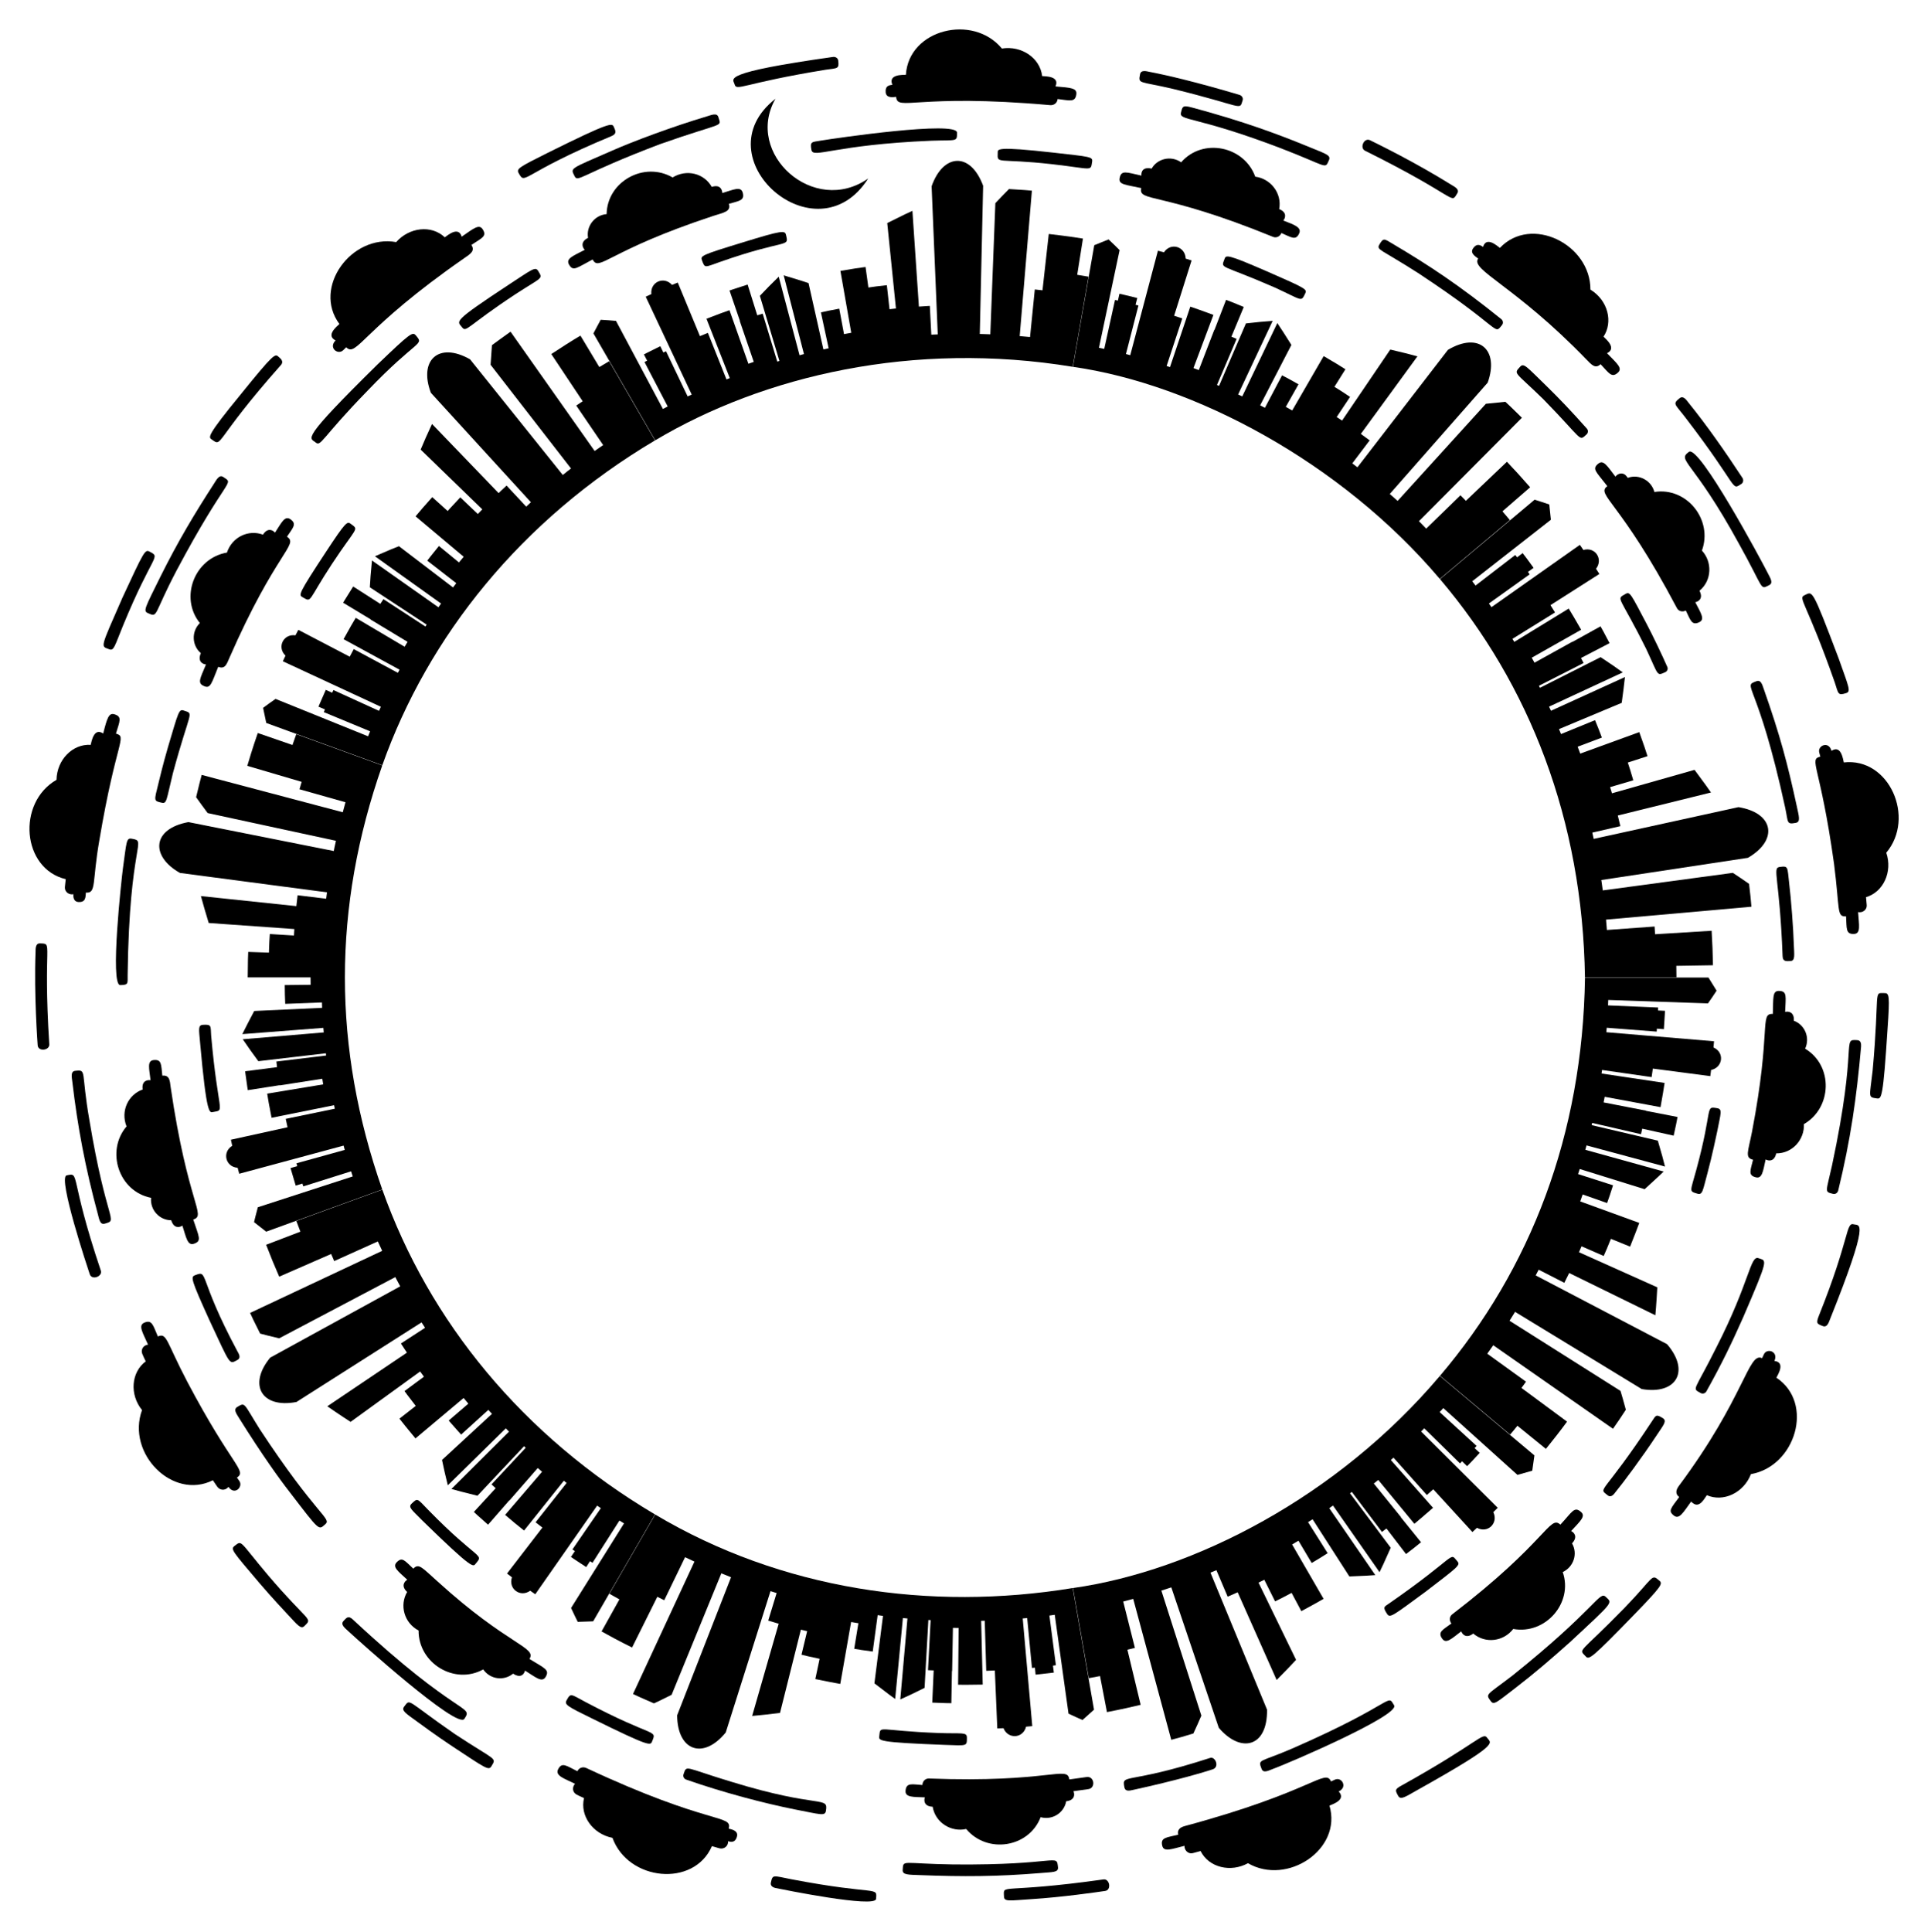
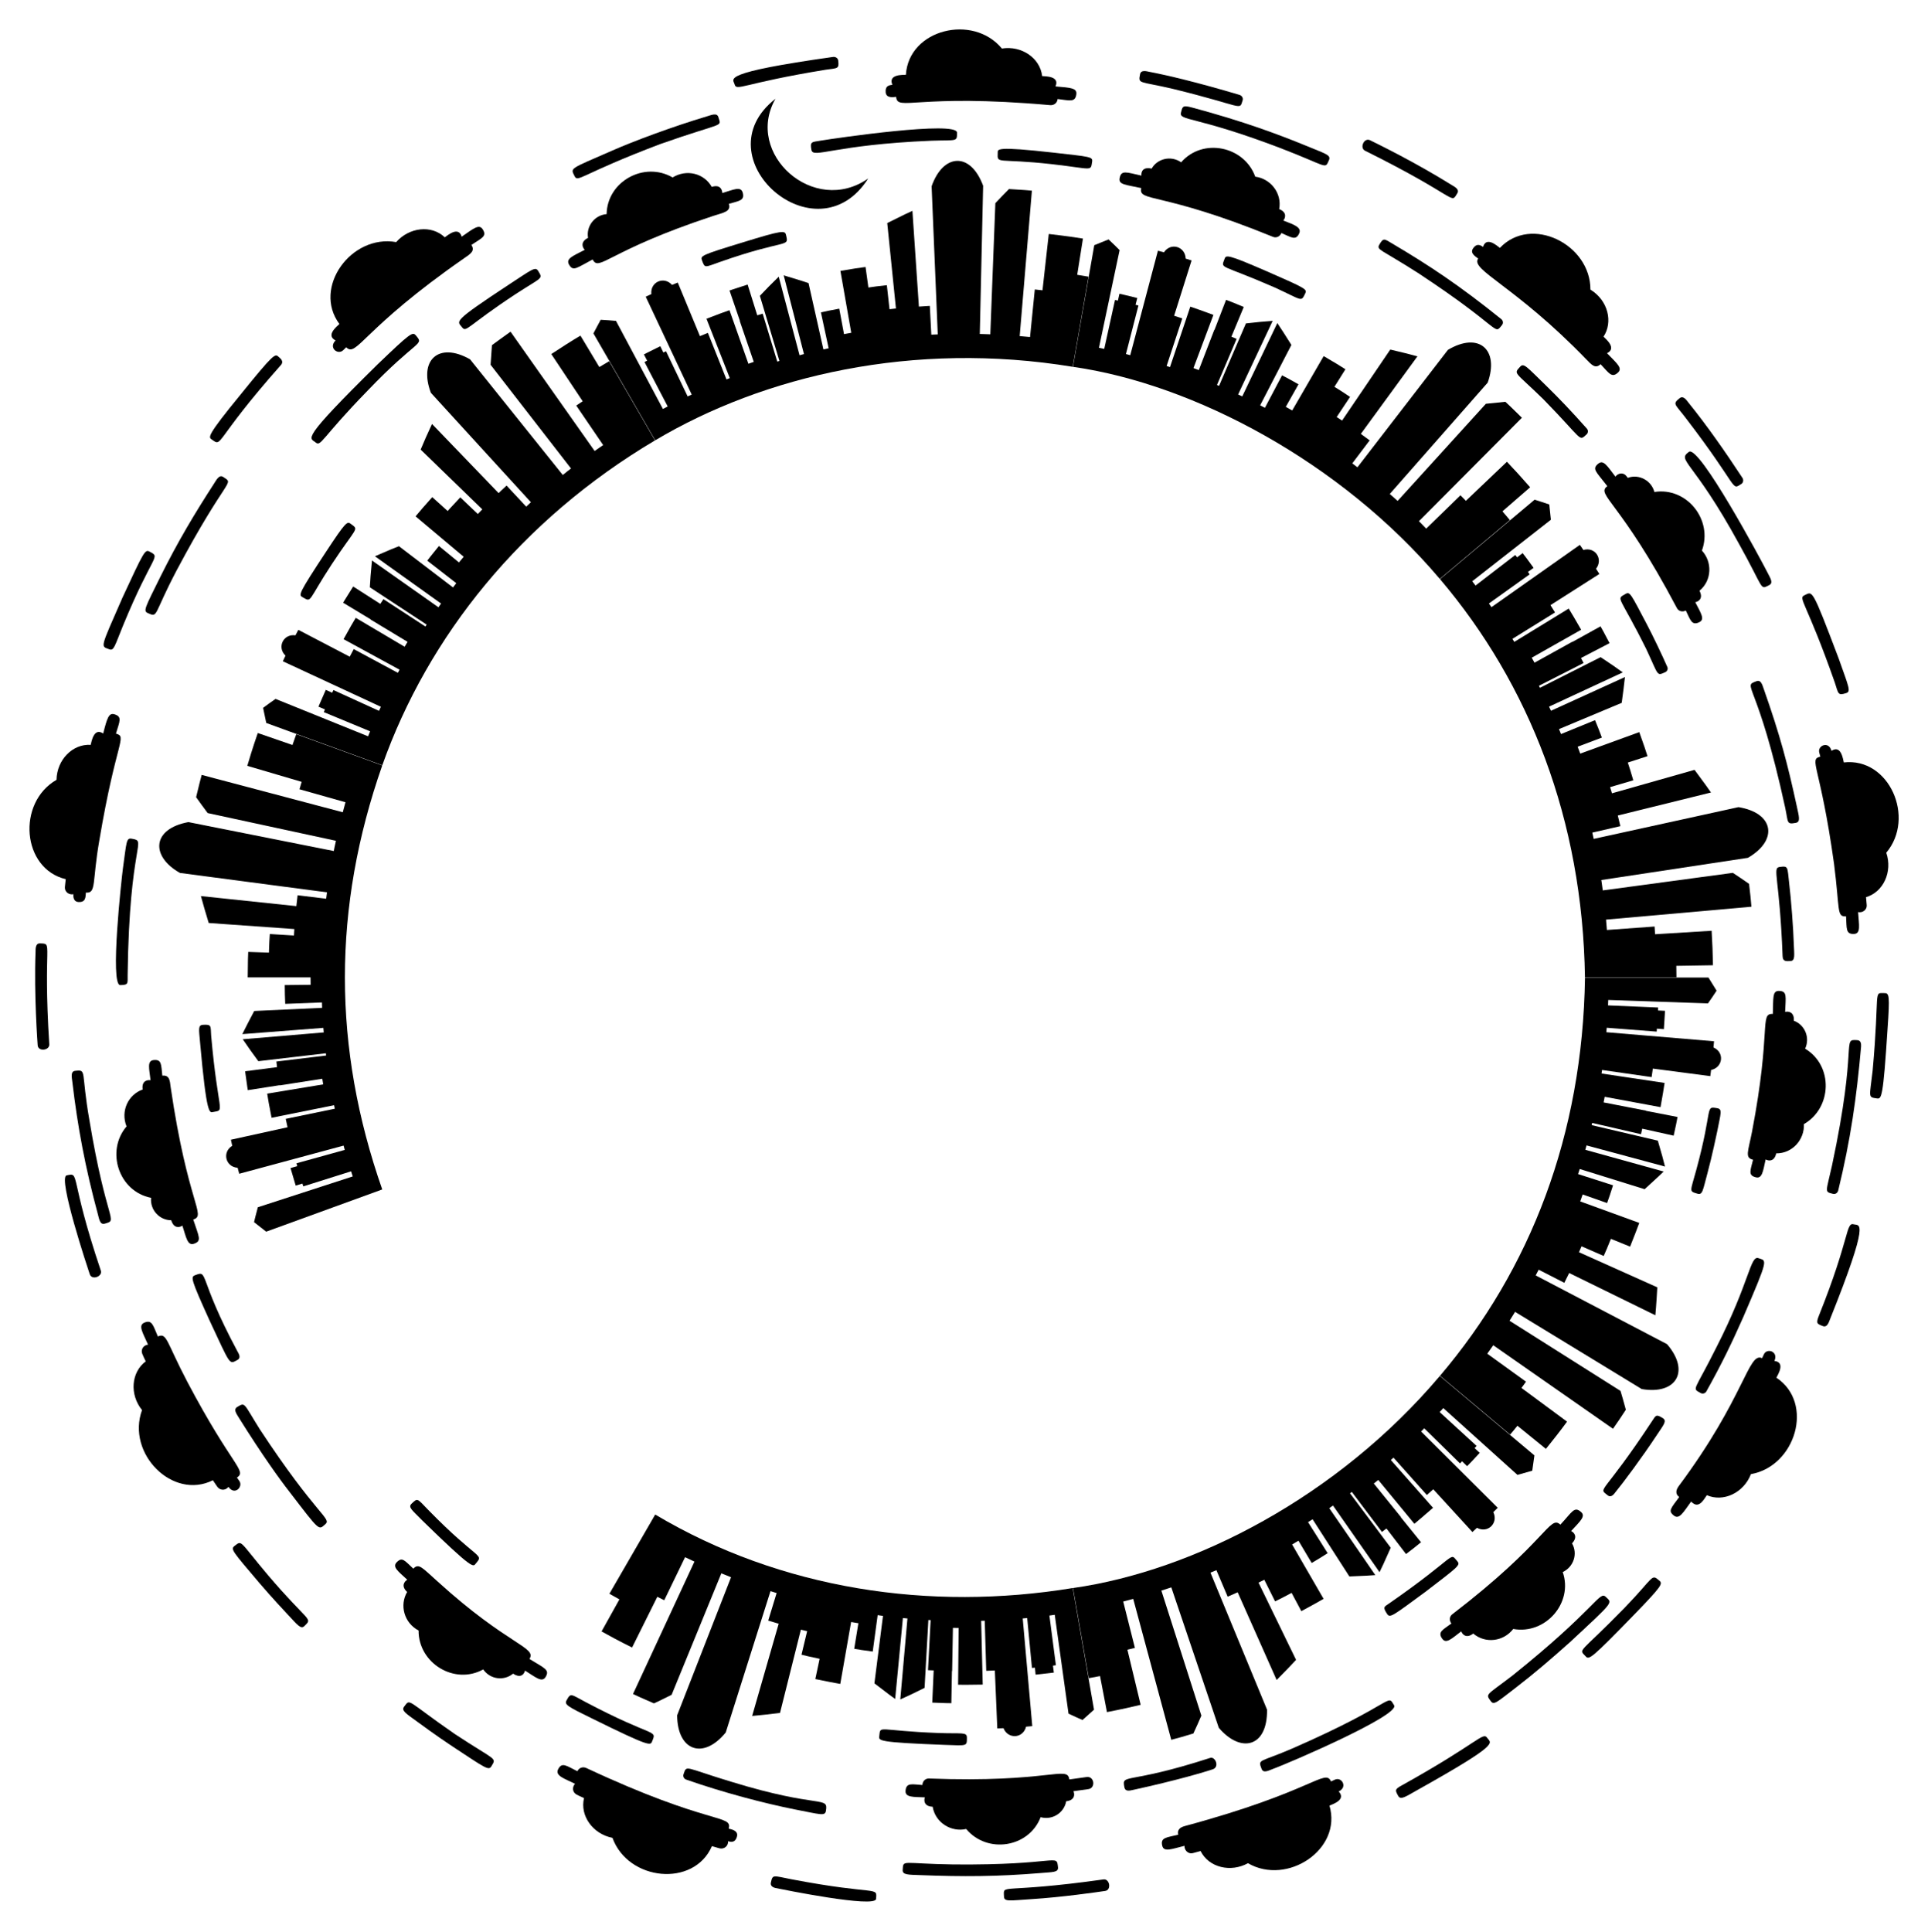
<svg xmlns="http://www.w3.org/2000/svg" enable-background="new 0 0 1646.893 1650.255" version="1.1" viewBox="0 0 1646.9 1650.3" xml:space="preserve">
  <path d="m1296.2 1217.8 24.309 19.755c5.842-7.254 12.483-15.633 18.061-23.285l-38.93-28.774 3.896-5.344-33.105-23.902c3.202-4.4 2.105-2.857 5.128-7.232l102.24 71.351c6.711-9.682 4.357-6.195 10.994-16.256-2.813-10.26-2.326-8.61-4.566-16.101l-94.769-59.904 4.743-7.588 108.13 65.913c29.158 5.123 41.818-14.912 21.647-38.335l-112.2-58.728c2.591-4.896 2.019-3.797 2.557-4.865l21.904 11.187 4.153-8.367 73.613 36.093c0.784-8.444 1.561-21.302 1.667-23.854l-66.925-30.006 2.203-5.047 18.922 8.265c3.143-7.18 2.046-4.546 6.161-14.632l16.399 6.644c3.078-7.523 7.458-19.208 7.825-20.255l-50.43-18.365 2.083-5.933 20.866 7.332c2.729-7.736 1.463-3.952 5.093-15.151l-29.886-9.577 1.422-4.354 55.448 17.256c13.636-12.49 12.279-11.257 16.236-15.105l-66.902-18.542 1.015-3.758 67.033 18.063c-2.424-9.477-1.585-6.388-6.108-22.115l-56.536-13.263 0.463-1.879 41.699 9.626 1.023-4.721 26.858 5.969c2.591-11.894 1.838-8.2 3.32-15.949l-27.006-5.257 0.032-0.168-36.171-7.029 0.918-4.782 47.699 8.834c1.219-6.328 3.234-18.945 3.476-20.689l-53.86-8.047 0.418-3.019 42.36 6.088 1.02-7.273 49.119 6.439c0.447-3.218 0.306-2.107 0.665-5.26 9.993-2.066 11.803-14.888 2.047-19.227l0.469-5.282-92.01-7.735 0.345-3.809 42.669 3.29c0.063-0.628 0.081-1.031 0.174-2.531l5.97 0.435c0.999-15.853 0.801-12.201 0.933-15.662l-5.979-0.28 0.094-2.537-42.757-1.822 0.175-4.621 85.2 2.924c4.499-6.478 2.932-4.163 7.37-10.871l-6.941-11.201-105.48-0.019c-2 134.57-46.574 249.17-123.8 340.14l59.852 50.255c3.797-4.489 2.458-2.867 6.237-7.551z" />
  <path d="m1444.6 1282.5c0.541 0.75 1.003 1.043 1.733 1.572 5.364 3.89 9.22-3.472 11.655-6.973 14.031 6.142 31.43-1.859 37.651-17.982 38.209-6.695 54.358-60.786 21.751-82.377 1.326-2.675 7.987-13.135-1.701-14.33 3.732-7.981-6.258-11.418-8.965-5.63l-1.535 3.282c-11.867-5.671-14.544 33.234-71.277 109.37-2.46 3.38-2.924 6.77 0.472 9.244-7.03 9.633-9.871 11.799-4.495 15.885 4.654 3.545 8.034-2.909 14.711-12.064z" />
  <path d="m1508.2 990.3c2.327 1.32 7.433 2.231 9.045-5.174 13.967 0.118 24.256-11.868 23.654-24.968 24.034-13.814 25.327-49.866 1.046-64.44 4.483-9.579-0.438-20.523-9.641-23.855 0.537-7.237-4.353-8.357-7.439-7.558 0.499-13.152 1.972-17.809-5.32-17.928-5.738-0.086-4.678 6.135-5.193 19.658-11.653-0.517-0.995 13.03-17.771 100.61-3.361 17.182-6.354 22.253 0.878 23.919-2.259 9.296-4.434 13.31 2.348 15.019 5.2 1.317 6.095-4.235 8.393-15.281z" />
  <path d="m1564.9 995.54c22.51-105.56 7.815-108.06 21.641-107.1 2.943 0.202 3.376 2.849 3.2 5.499-3.824 43.728-8.964 79.51-19.525 122.9-0.505 2.073-2.459 3.368-4.361 2.893-7.669-1.906-6.043-1.085-0.955-24.191z" />
  <path d="m1466.2 1150.7c28.705-56.215 28.731-78.57 35.901-76.041 6.998 2.476 9.172-1.12-13.091 50.553-9.533 21.442-17.755 38.776-31.409 63.216-0.983 1.758-3.163 2.398-4.868 1.431-7.797-4.412-5.69-0.63 13.467-39.159z" />
  <path d="m1411.4 1213.5c2.994-4.553 3.243-5.827 8.985-2.194 3.815 2.41 0.438 5.973-5.259 14.63-12.488 18.957-29.004 41.025-34.928 48.192-1.292 1.606-3.747 5.658-6.997 3.031-8.493-6.851-4.34 0.985 38.199-63.659z" />
  <path d="m1448.9 999.5c14.691-53.726 7.084-54.816 18.035-52.926 4.593 0.788 2.829 4.6-0.029 19.532-0.19 1-4.705 22.462-8.384 35.923-4.08 15.073-4.14 18.853-8.589 17.538-7.4-2.182-6.087-1.406-1.033-20.067z" />
  <path d="m1553.9 1123.3c26.652-66.47 22.612-79.498 29.71-77.537 4.591 1.273 14.398-5.744-20.459 81.197-0.884 2.173-2.276 7.261-6.148 5.682-4.78-1.946-6.102-1.972-3.103-9.342z" />
  <path d="m1599.6 914.65c6.313-69.621 0.163-66.568 10.281-66.398 3.883 0.062 4.461 2.236 2.501 30.147-3.803 59.933-5.197 60.327-9.117 59.807-7.904-1.04-6.224-0.941-3.665-23.556z" />
  <path d="m939.66 1431.6 5.908 30.762c12.156-2.326 22.262-4.625 28.789-6.22l-11.325-47.067 6.416-1.563-9.999-39.589c2.98-0.721 0.874-0.169 8.553-2.256l32.491 120.37c10.593-2.866 6.409-1.68 18.872-5.387 4.279-9.309 2.826-6.068 6.84-15.281l-34.165-106.78 8.498-2.751 40.564 119.96c18.593 21.86 41.659 16.894 41.208-15.503l-48.337-117.05c5.109-2.079 3.998-1.615 5.079-2.091l9.616 22.637 8.553-3.746 33.286 74.924c5.259-5.213 14.273-14.685 16.587-17.226l-32.064-65.964 4.932-2.455 9.205 18.482c7.26-3.604 3.922-1.88 14.122-7.267l8.31 15.621c6.65-3.504 17.934-9.858 19.008-10.518l-26.873-46.458 5.418-3.209 11.289 19.018c6.456-3.812 3.505-2.012 13.652-8.35l-16.756-26.535c3.625-2.255 2.99-1.85 3.885-2.442l31.413 48.841c17.286-0.744 14.699-0.614 22.163-1.151l-39.35-57.195 3.207-2.223 39.753 56.915c3.169-6.561 1.984-3.947 9.561-20.865l-34.779-46.504 1.537-1.183 25.751 34.181 3.837-2.945 16.733 21.84c7.936-6.098 5.198-3.947 12.812-10.084l-17.299-21.395 0.134-0.107-23.176-28.646 3.804-3.055 30.84 37.445c0.361-0.277 9.807-8.199 15.951-13.657l-36.052-40.816 2.283-2.026 28.508 31.918c4.685-4.15 3.42-3.007 5.464-4.915l33.453 36.539 3.881-3.614c9.322 5.028 18.48-4.117 13.965-13.377 2.199-2.146 2.848-2.758 3.77-3.729l-65.439-65.142 2.668-2.74 30.538 29.982 1.771-1.815 4.289 4.175c5.519-5.647 2.827-2.811 10.794-11.375l-4.396-4.062 1.729-1.855-31.554-28.91c1.938-2.078 1.261-1.333 3.102-3.417l63.335 57.063 12.641-3.57c0.495-3.155 0.626-4.168 1.829-13.083l-80.759-67.859c-87.022 102.96-209.93 166.48-313.39 181.16l13.496 76.978c2.5-0.412 0.706-0.085 9.621-1.797z" />
  <path d="m1011.8 1576.6c-0.246 3.334 2.771 7.425 7.443 6.145l6.297-1.699c7.02 14.153 25.776 18.512 40.452 10.394 33.648 19.493 80.711-11.935 69.628-49.21 2.669-1.171 14.581-4.924 7.894-12.083 7.984-3.722 2.531-12.771-3.261-10.071l-3.285 1.531c-5.232-11.469-15.043 8.48-124.96 38.111-4.096 1.132-6.606 3.275-5.588 7.383-10.188 2.482-15.242 2.351-13.67 9.294 1.332 5.916 8.153 2.861 19.046 0.205z" />
  <path d="m1248.2 1393.4c1.063 2.858 4.48 6.315 10.268 1.876 10.299 8.798 25.833 6.87 34.139-3.916 27.575 5.004 51.416-22.372 42.279-48.604 9.246-4.375 13.084-15.571 7.928-24.512 5.16-5.544 1.895-9.246-0.774-10.525 8.234-8.876 12.58-12.723 8.403-16.341-5.758-5-7.373-0.089-17.583 10.882-9.328-8.576-11.017 14.22-92.372 76.606-2.094 1.606-2.943 4.83-0.688 7.819-6.717 5.146-12.207 6.984-7.843 13.022 3.345 4.641 7.918 0.046 16.243-6.307z" />
  <path d="m1291.9 1431.2c71.757-57.496 74.146-72.652 79.763-67.232 5.628 5.441 7.659 3.11-30.747 38.794-15.622 13.949-29.973 26.349-46.523 39.068-15.493 11.865-18.274 14.872-20.903 11.253-4.767-6.552-4.098-4.593 18.41-21.883z" />
  <path d="m1104 1493.4c88.742-38.8 80.564-47.436 86.861-36.777 4.97 8.395-88.684 48.872-103.81 54.396-3.727 1.418-7.936 3.801-9.435-0.21-3.231-8.616-1.893-5.16 26.386-17.409z" />
  <path d="m1033.7 1501.5c4.418-1.432 8.254 7.782 2.184 9.75-6.866 2.31-31.364 9.614-68.094 17.598-2.893 0.657-6.584 1.551-7.313-2.192-2.405-12.286 1.638-1.938 73.223-25.156z" />
  <path d="m1186.4 1369.7c59.153-41.023 51.461-44.452 58.369-36.269 2.91 3.441 1.353 4.349-27.183 26.228-28.536 20.967-30.256 22.572-32.771 18.779-3.971-5.974-2.24-6.044 1.585-8.738z" />
  <path d="m1197.9 1524.7c65.287-36.335 68.758-45.716 72.482-40.314 3.281 4.77 12.421 4.222-59.484 44.466-10.261 5.71-14.497 8.996-16.613 4.998-2.414-4.556-3.415-5.428 3.615-9.15z" />
  <path d="m1387.6 1373.4c25.708-26.486 22.681-29.492 29.858-23.253 2.982 2.588 2.224 4.48-22.667 30.129-35.295 36.208-37.403 37.671-40.329 34.467-6.213-6.792-6.134-1.061 33.138-41.343z" />
  <path d="m529.1 1366.1-15.242 27.366c6.976 3.902 14.601 8.043 26.06 13.735l21.576-43.336 5.915 2.944 17.787-36.755c0.552 0.293 7.413 3.479 8.013 3.759l-52.487 113.09c7.436 3.472 3.651 1.775 17.915 8.014 5.866-2.74 4.542-2.103 15.07-7.325l42.478-103.76c7.585 3.105 5.887 2.435 8.285 3.341l-46.054 117.96c0.186 30.115 22.133 38.388 41.519 14.65l38.222-120.73c3.203 1.048 2.084 0.698 5.242 1.631l-7.187 23.521 8.946 2.663-22.667 78.79c3.716-0.296 17.069-1.675 23.785-2.562l17.836-71.142 5.349 1.304-4.827 20.076c6.733 1.647 3.064 0.807 15.483 3.509l-3.673 17.308c6.986 1.527 19.299 3.815 21.319 4.148l9.264-52.865 6.21 1.024-3.571 21.827c7.748 1.288 3.872 0.702 15.823 2.37l4.211-31.099 4.542 0.641-7.312 57.609c14.629 11.196 13.353 10.212 17.724 13.355l6.601-69.11 3.889 0.343-6.113 69.154c9.541-4.323 6.657-2.972 20.744-9.867l3.243-57.98 1.938 0.127-2.241 42.737c1.148 0.082 1.809 0.095 4.837 0.207l-1.219 27.486c14.416 0.548 10.801 0.442 16.311 0.509l0.507-27.509 0.172 2e-3 0.669-36.841 4.892 0.061-0.463 48.508c7.453 0.099 2.322 0.117 21.028-0.113l-1.336-54.442c0.643-8e-3 0.073 0.01 3.056-0.109l1.284 42.776 7.352-0.281 2.091 49.495 5.302-0.199c3.763 9.525 16.725 8.917 19.298-1.29l5.282-0.47-8.155-91.974 3.809-0.336 4.074 42.601 2.526-0.221 0.595 5.956c0.765-0.058-0.045 0.021 15.577-1.755l-0.751-5.939c0.644-0.072 1.092-0.142 2.51-0.343l-5.547-42.434 4.564-0.644 11.76 84.435c6.408 2.95 8.814 4.082 11.971 5.414l9.819-8.808-18.178-103.91c-121.98 20.042-248.95 1.332-356.66-62.773l-39.126 67.653c1.734 1.023 0.146 0.119 8.535 4.806z" />
  <path d="m491.2 1523.6c-1.082 1.112-2.389 3.625-1.366 6.227 1.121 2.781 3.241 3.287 9.037 5.996-3.642 15.058 7.485 30.669 24.298 33.954 13.441 36.971 69.639 42.508 84.968 7.084 3.716 1.101 4.713 1.41 6.252 1.814 4.225 1.15 7.783-1.999 7.571-6.012 1.348 0.365 5.929 2.158 7.569-4.035 1.366-5.182-5.021-6.16-7.092-6.721 3.419-12.329-15.893-2.337-121.49-51.734-2.709-1.28-6.132-0.632-7.757 2.689-9.698-4.82-13.185-7.99-16.443-1.661-2.881 5.594 5.707 8.056 14.45 12.399z" />
  <path d="m790.01 1535.2c-0.862 2.425-0.992 7.705 6.658 7.997 2.294 13.738 15.998 21.934 28.639 19.004 17.935 21.49 53.564 16.038 63.604-10.067 10.214 2.773 20.108-3.85 21.853-13.611 7.418-0.851 7.433-5.817 6.179-8.579l12.791-1.791c6.324-0.891 5.15-11.266-1.557-10.322l-14.743 2.063c-1.591-12.33-16.98 3.118-119.99-0.8-2.7-0.097-5.363 1.903-5.552 5.557-8.708-0.551-13.852-2.318-14.375 4.934-0.422 5.728 6.642 5.222 16.493 5.615z" />
  <path d="m814.55 1592.5c89.914 0.781 87.932-9.759 89.191 2.414 0.47 4.509-4.389 3.996-15.041 4.94-36.909 3.055-66.25 3.17-102.44 1.768-10.515-0.379-15.49-0.164-15.189-4.48 0.625-9.057-1.293-5.297 43.477-4.642z" />
  <path d="m624.8 1521.9c75.422 23.223 82.86 11.723 80.685 24.844-0.773 4.692-4.608 2.974-26.741-1.283-25.482-5.073-61.207-14.409-92.606-25.448-1.901-0.669-2.91-2.71-2.256-4.558 2.919-8.261 0.06-5.874 40.918 6.445z" />
  <path d="m500.24 1453.8c58.63 31.013 61.112 23.04 56.812 33.528-1.473 3.603-1.458 5.076-50.843-19.268-21.843-10.624-24.25-12.122-22.243-15.747 3.663-6.632 3.428-5.293 16.274 1.487z" />
  <path d="m801.22 1480.2c20.496 0.785 24.692-1.061 24.708 3.985 0.019 7.628 0.183 6.798-19.246 6.179-56.964-2.174-56.053-3.569-55.619-7.426 1.089-9.749-1.77-4.707 50.157-2.738z" />
  <path d="m676.28 1605.2c73.273 13.988 73.087 5.612 72.021 16.769-0.754 7.962-79.667-8.086-85.76-9.327-3.377-0.73-4.489-2.597-4.077-4.515 1.571-7.356 1.662-6.036 17.816-2.927z" />
  <path d="m942.55 1605.3c5.294-0.833 7.14 8.948 1.499 9.835-6.289 0.884-36.149 5.316-63.193 7.01-18.543 1.185-23.061 2.38-23.251-2.26-0.476-11.371-3.526-2.154 84.945-14.585z" />
-   <path d="m256.59 1052-29.254 11.198c3.442 9.062 7.262 18.338 11.165 27.254l44.36-19.384 2.643 6.053 37.229-16.77c0.181 0.45 3.528 7.585 3.734 8.025l-112.84 53.041c3.183 6.816 1.548 3.468 8.593 17.645 5.945 1.581 4.759 1.281 16.259 4.056l99.171-52.295c2.61 4.956 3.157 6.047 4.216 7.886l-111.04 60.888c-19 22.978-7.609 43.616 22.411 37.893l106.84-67.987c1.253 2.016 0.582 0.974 2.989 4.618l-20.617 13.411 5.137 7.811-67.99 45.815c1.001 0.708 11.365 7.851 19.892 13.314l59.39-43.037 3.249 4.457-16.603 12.275c2.593 3.563 0.53 0.815 9.609 12.664l-13.943 10.894c1.532 2.002 9.136 11.481 13.703 16.876l41.1-34.515 4.069 4.816-16.776 14.412c2.298 2.719-0.049 0.019 10.586 12.021l23.236-21.094c0.623 0.684-0.033-0.025 3.129 3.363l-42.671 39.388c2.177 10.116 2.348 11.196 4.949 21.656l49.533-48.643 2.724 2.798-49.189 48.991c1.97 0.592 14.731 4 22.253 5.768l39.798-42.289 1.421 1.321-29.22 31.267 3.54 3.297-18.622 20.253c3.494 3.256 0.686 0.721 12.14 10.887l18.086-20.733 0.128 0.114 24.214-27.774c1.642 1.463 0.873 0.799 3.7 3.181l-31.558 36.842c9.84 8.325 6.386 5.465 16.185 13.376l33.978-42.558 2.374 1.918-26.516 33.591c1.056 0.853 0.233 0.219 5.815 4.493l-30.212 39.26 4.208 3.227c-3.32 9.96 7.239 17.509 15.576 11.458l4.359 3.02 52.852-75.713 3.141 2.177-24.252 35.26 2.082 1.446-3.371 4.946c2.769 1.924 0.065 0.107 13.059 8.668l3.241-5.033c1.269 0.835 0.815 0.544 2.134 1.366l23.015-36.08 3.914 2.437-45.243 72.254c3.148 6.651 4.185 8.882 5.696 11.839l13.183-0.436 52.842-91.294c-113.14-67.106-193.04-164.95-232.96-277.45l-73.432 26.748c0.224 0.692 0.27 0.777 3.457 9.155z" />
  <path d="m126.44 1148.5c-1.488 0.152-4.147 1.198-5.043 3.898-0.907 2.819 0.273 4.377 3.082 10.398-12.403 9.17-13.99 28.255-3.164 41.624-13.51 37.051 26.183 77.156 60.536 59.926 2.195 3.323 1.427 2.185 3.64 5.386 2.462 3.559 7.199 3.512 9.65 0.259 5.348 7.714 12.702-0.118 9.344-4.96l-2.063-2.976c8.732-6.006-3.892-8.829-42.437-81.842-18.102-34.524-17.361-42.128-25.126-38.669-4.119-9.416-4.9-14.629-11.546-11.83-5.552 2.329-1.392 8.461 3.127 18.786z" />
  <path d="m347.88 1349.3c-2.372 1.387-5.608 5.368-0.102 10.466-6.524 11.056-2.89 26.201 9.771 32.927-0.198 27.886 30.711 46.807 55.202 33.227 6.177 8.828 18.021 9.855 25.498 3.604 5.478 3.603 9.026 1.774 10.241-2.594 9.052 5.65 14.48 10.577 17.56 5.436 3.799-6.323-1.043-7.431-13.793-15.39 6.529-10.195-18.106-11.388-78.117-65.851-13.403-11.893-16.345-16.352-21.088-11.272-7.491-6.975-9.476-10.313-14.191-5.462-3.999 4.104 1.266 7.691 9.019 14.909z" />
-   <path d="m301.66 1383.5c90.219 84.158 103.13 72.597 94.96 84.67-6.124 9.071-90.73-67.142-98.901-74.742-3.017-2.816-7.225-5.856-4.23-8.95 2.388-2.474 3.914-5.096 8.171-0.978z" />
  <path d="m221.94 1220.8c48.576 73.883 61.726 76.16 55.931 81.127-5.86 5.013-4.214 6.681-30.787-27.957-7.68-9.802-23.11-31.095-42.966-62.917-2.035-3.435-5.091-7.167-1.405-9.342 7.01-4.144 5.003-3.558 19.227 19.089z" />
  <path d="m202.76 1154.1c0.946 1.795 3.663 5.594-0.035 7.545-7.057 3.717-5.466 5.311-23.627-33.586-16.273-35.823-16.268-37.383-12.466-38.85 11.85-4.584 1.961 1.044 36.128 64.891z" />
  <path d="m365.92 1289.8c42.684 43.729 47.781 36.952 40.416 45.764-2.217 2.658-1.65 6.057-45.719-36.955-8.794-9.007-12.289-11.178-8.987-14.313 5.331-5.07 4.59-4.43 14.29 5.504z" />
  <path d="m229.02 1345.5c34.698 40.781 38.389 36.147 31.103 43.301-3.089 3.039-5.716-0.553-14.317-9.762-1.8-1.936-13.608-14.454-24.335-27.059-22.487-26.572-24.765-28.693-21.174-31.486 6.753-5.261 3.749-4.506 28.723 25.006z" />
  <path d="m388.51 1481.1c35.254 23.274 35.855 19.855 31.259 27.495-2.398 3.995-5.047 1.69-33.618-17.132-13.541-8.94-27.803-19.484-29.607-20.798-9.861-7.211-14.002-9.517-11.326-12.985 5.535-7.185 1.225-5.653 43.292 23.42z" />
  <path d="m249.81 636.32-29.606-10.231c-4.579 13.109-8 24.825-8.961 28.055l46.44 13.668c-1.888 6.328-1.502 4.995-1.862 6.335l39.298 11.086-2.306 8.54-120.53-31.898c-1.299 4.648-2.038 7.866-4.764 19.039 3.227 4.597 6.077 8.423 9.863 13.56l109.59 23.672c-1.527 6.974-1.1 4.896-1.83 8.746l-124.2-24.708c-31.462 5.783-32.271 29.421-7.179 43.436l125.55 16.554c-0.457 3.263-0.312 2.104-0.688 5.457l-24.415-2.971-1.063 9.289-81.535-8.581c1.039 3.993 4.871 17.328 6.659 22.983l73.16 5.192-0.347 5.51-20.609-1.266c-0.515 8.063-0.32 4.008-0.767 15.893l-17.683-0.618c-0.293 7.598-0.177 2.256-0.431 21.76l53.67 5e-3 0.087 6.321-22.115 0.242c0.117 9.847 0.036 6.422 0.393 16.038l31.36-1.194 0.171 4.598-58.008 2.686c-3.044 5.604-9.162 17.666-10.175 19.768l69.218-5.346 0.352 3.888-69.178 5.834c6.036 8.747 6.849 10.034 13.299 18.735l57.677-6.753 0.218 1.926-42.487 5.126c0.335 2.96 0.402 3.656 0.573 4.801l-27.287 3.518c2.325 16.577 1.869 13.523 2.304 16.135l27.185-4.235 0.028 0.169 36.406-5.682 0.801 4.805-47.862 7.902c1.579 9.544 0.739 4.925 3.749 20.639l53.389-10.739c0.237 1.251 0.362 1.959 0.602 2.985l-41.908 8.673 1.565 7.17-48.383 10.643 1.126 5.18c-8.813 5.363-5.798 18.081 4.602 18.772l1.386 5.116 89.148-24.049 0.994 3.681-41.24 11.435 0.659 2.444-5.761 1.624c0.198 0.791 0.028 0.163 4.436 15.015l5.716-1.776 0.779 2.408 40.814-12.872 1.425 4.376-81.083 26.327c-2.613 9.961-2.149 8.131-3.234 12.727l10.374 8.13 99.127-36.067c-42.506-121.34-42.54-240.7 0-362.14l-73.442-26.722-3.248 9.235z" />
  <path d="m88.135 626.52c-7.959-5.377-9.896 6.742-10.694 9.695-15.361-0.945-28.847 12.615-29.174 29.87-34.042 19.535-29.658 75.931 7.883 84.838-0.426 3.765-0.563 4.866-0.699 6.463-0.447 4.951 4.081 7.13 7.243 6.398-0.389 4.367 1.458 6.421 4.064 6.637 6.692 0.563 6.287-4.431 6.609-8.039 9.098 0.869 5.239-8.953 11.493-44.63 14.379-85.466 24.125-88.303 14.184-91.152 3.112-10.474 5.558-14.388-1.221-16.483-4.943-1.535-6.355 3.364-9.688 16.403z" />
  <path d="m128.6 922.66c-1.774-0.306-7.884-0.252-6.74 7.937-12.257 4.313-19.048 18.239-13.771 31.519-17.825 20.835-6.923 55.521 20.958 60.982-0.955 10.677 7.443 19.145 17.217 19.161 2.136 7.167 7.037 6.302 9.531 4.588 3.293 10.139 4.31 17.413 9.969 15.451 6.809-2.35 4.143-5.793-0.685-20.662 11.538-3.617-4.641-12.881-19.365-113.49-0.607-4.346-0.604-10.168-7.053-9.387-1.082-9.469-0.43-14.012-7.376-13.313-5.88 0.584-3.818 7.312-2.685 17.216z" />
  <path d="m76.359 956.73c14.69 88.427 25 85.057 13.135 88.447-4.146 1.189-4.766-3.897-5.871-7.971-10.789-39.918-17.317-74.618-21.816-113-0.472-4.133-1.781-9.135 2.484-9.574 10.135-1.052 4.675-0.108 12.068 42.1z" />
  <path d="m109.03 832.73c-0.132 7.093 1.107 8.616-6.345 8.682-8.96 0.088 1.188-91.139 2.265-99.34 3.18-22.835 2.808-26.486 7.403-25.722 13.89 2.296-1.873 1.478-3.323 116.38z" />
-   <path d="m147.71 660.37c-5.754 23.564-5.159 26.206-9.575 25.254-7.03-1.522-6.472-1.569-2.887-16.158 0.545-2.229 3.852-16.322 8.276-31.435 9.039-30.407 9.265-32.564 13.508-31.11 9.103 3.108 5.435-1.137-9.322 53.449z" />
  <path d="m180.36 884.43c5.904 66.995 12.374 63.479 1.821 65.355-3.175 0.567-5.642 4.159-11.355-60.216-0.911-10.353-1.788-13.969 2.548-14.231 7.502-0.46 6.466 0.852 6.986 9.092z" />
  <path d="m42.085 892.02c0.326 5.323-9.57 6.47-9.923 0.716-0.064-1.005-3.199-42.965-1.806-79.533 0.085-2.33-0.34-7.576 3.827-7.421 11.623 0.422 2.325-1.629 7.902 86.238z" />
  <path d="m86.095 1085.2c1.752 5.002-7.519 8.629-9.422 3.194-1.535-4.558-27.564-82.746-19.777-84.448 11.923-2.617 1.705-0.432 29.199 81.254z" />
  <path d="m511.95 313.52-16.127-26.854c-8.02 4.738-17.129 10.641-24.898 15.754l26.809 40.309c-4.186 2.749-2.972 1.928-5.493 3.68l22.991 33.745-7.286 5.051-71.848-101.9c-3.832 2.673-14.884 10.765-15.884 11.525-0.749 10.082-0.5 6.494-1.166 16.726l68.709 88.594c-3.551 2.714-1.827 1.353-7.027 5.552l-79.219-98.798c-26.809-15.26-44.046 0.759-33.452 28.616l85.445 93.466-4.028 3.756-16.775-17.988c-5.652 5.253-3.972 3.655-6.8 6.425l-56.879-59.046c-6.298 13.779-4.708 10.149-9.695 21.878l52.65 51.061c-0.348 0.355-3.532 3.597-3.848 3.954l-14.959-14.233c-11.01 11.84-8.42 9.008-10.794 11.676l-13.138-11.852c-10.358 11.672-6.716 7.487-14.261 16.409l41.093 34.523c-2.543 3-3.12 3.658-4.049 4.832l-17.092-14.036c-9.24 11.482-7.035 8.677-9.979 12.526l24.79 19.244-2.793 3.645-46.166-35.227c-7.905 3.136-5.427 2.105-20.498 8.594l56.47 40.383c-0.753 0.997-1.34 1.868-2.25 3.188l-56.754-39.983c-1.414 15.475-1.146 11.85-1.834 22.907l48.534 31.885-1.067 1.619-35.85-23.372-2.656 4.04-23.169-14.837c-8.859 14.203-7.343 11.725-8.596 13.849l23.551 14.224-0.087 0.148 31.547 19.04-2.476 4.198-41.75-24.701c-4.92 8.317-2.518 4.132-10.399 18.225l47.806 26.083c-0.413 0.701-0.684 1.241-1.441 2.684l-37.681-20.288-3.424 6.494-43.907-22.941-2.473 4.689c-10.209-1.511-16.048 10.07-8.516 17.353l-2.242 4.803 83.749 38.883-1.619 3.455-38.941-17.75c-0.622 1.326-0.811 1.712-1.056 2.301l-5.457-2.459c-6.482 14.84-5.174 11.765-6.234 14.366l5.52 2.315-0.955 2.344 39.537 16.379-1.741 4.262-79.032-31.961c-6.452 4.542-4.174 2.897-10.643 7.677 2.028 9.868 2.259 10.969 2.705 12.891l99.113 36.103c39.075-110.13 118.6-209.62 232.96-277.45l-39.15-67.639-8.429 4.985z" />
  <path d="m394.35 202.17c-2.645-9.233-11.924-1.211-14.426 0.526-11.44-10.869-30.452-8.499-41.505 4.097-38.357-6.845-71.64 38.819-48.485 69.952-2.263 2.207-11.853 9.668-3.26 14.061-6.338 6.2 1.958 12.723 6.496 8.341l2.588-2.53c8.944 9.108 13.645-15.604 100.94-76.211 4.81-3.333 9.429-6.017 5.937-11.189 9.254-6.098 13.481-7.459 9.653-13.386-3.02-4.688-7.569-0.833-17.941 6.339z" />
-   <path d="m234.93 454.94c-1.9-2.244-6.379-4.496-10.277 1.743-12.208-4.587-26.331 1.799-30.802 15.299-27.783 4.793-40.601 38.565-23.13 60.178-7.513 7.447-6.658 19.43 0.857 25.735-2.857 6.541 0.875 9.314 4.381 9.654-4.967 12.159-7.949 16.077-1.152 18.681 5.165 1.971 6.07-3.121 11.62-16.702 5.851 2.437 7.388-2.68 9.333-7.128 40.01-91.456 59.849-97.173 49.382-103.99 4.846-7.362 8.856-10.89 2.914-14.933-4.893-3.339-7.59 3.053-13.126 11.463z" />
+   <path d="m234.93 454.94z" />
  <path d="m150.8 487.37c-20.203 38.401-15.538 40.312-24.553 36.287-4.052-1.804-2.548-4.23 10.913-31.355 14.985-30.102 29.053-53.557 45.581-79.101 2.299-3.489 4.495-8.151 8.045-5.747 9.755 6.593 3.424-1.809-39.986 79.916z" />
  <path d="m313.87 333.82c-39.909 40.968-39.508 48.001-44.407 43.968-4.932-4.067-13.607-0.937 52.82-66.306 28.382-27.259 30.15-28.224 32.895-25.012 7.49 8.748 1.603 2.5-41.308 47.35z" />
  <path d="m440.46 251.18c-41.449 27.295-42.06 33.167-45.781 28.373-4.267-5.507-9.029-4.185 40.307-36.68 19.278-12.557 22.294-15.47 24.716-11.461 4.305 7.11 3.628 4.874-19.242 19.768z" />
  <path d="m283.56 481.72c-21.039 32.009-16.971 33.052-25.016 28.424-3.476-1.995-4.158-2.194 20.22-39.234 16.843-25.599 17.88-25.682 20.857-23.476 7.366 5.447 5.147 2.06-16.061 34.286z" />
  <path d="m239.92 311.84c-58.228 65.69-49.364 70.453-59.1 63.49-2.674-1.909-4.629-2.612 24.735-38.389 28.372-35.172 29.464-34.846 32.236-32.334 1.254 1.133 5.201 3.776 2.129 7.233z" />
  <path d="m105.02 534.54c-7.291 17.815-7.668 21.585-11.817 19.997-7.313-2.806-7.905 0.034 11.475-44.227 18.31-39.483 19.173-41.197 23.059-39.16 10.031 5.247 2.814 1.258-22.717 63.39z" />
  <path d="m920.16 234.72 4.899-30.939c-5.371-0.892-15.148-2.314-29.2-3.92l-5.358 48.112c-6.58-0.757-5.177-0.606-6.571-0.734l-4.066 40.629-8.837-0.779 10.426-124.24c-6.534-0.58-2.178-0.272-19.576-1.374-3.577 3.539-6.171 6.307-11.643 12.059l-4.316 112.03c-8.746-0.339-7.214-0.288-8.97-0.306l2.845-126.6c-10.983-29.535-34.324-27.285-44.014 0.445l5.253 126.53c-0.372 0.014-5.168 0.182-5.512 0.212l-1.263-24.562-9.342 0.598-5.529-81.799c-6.578 3.03-3.091 1.322-21.506 10.446l7.43 72.966-5.478 0.633-2.288-20.521c-11.482 1.307-7.348 0.791-15.767 1.973l-2.429-17.526c-10.734 1.501-5.291 0.658-21.467 3.337l9.253 52.867c-2.464 0.403-0.962 0.13-6.188 1.139l-4.059-21.741c-11.734 2.244-8.069 1.496-15.675 3.158l6.612 30.679-4.477 0.973-12.71-56.663c-5.253-1.766-3.602-1.269-21.211-6.607l17.31 67.232-3.756 1.024-17.79-67.106c-9.683 9.581-7.661 7.485-16.109 16.357l16.713 55.614-1.855 0.55-12.462-40.941c-2.707 0.802-3.494 1.021-4.62 1.405l-8.228-26.254c-15.593 5.068-12.163 3.923-15.474 5.087l8.921 26.027-0.161 0.057 11.957 34.853-4.589 1.62-16.147-45.744c-7.72 2.716-3.674 1.213-19.663 7.287l19.913 50.687c-0.75 0.275-1.295 0.511-2.823 1.139l-15.87-39.744-6.792 2.777-18.944-45.774-4.904 2.011c-6.856-7.709-18.771-2.591-17.668 7.839l-4.803 2.243 39.269 83.569-3.459 1.61-18.47-38.605c-1.033 0.48-1.617 0.744-2.285 1.09l-2.607-5.389c-14.253 7.092-10.894 5.387-14.004 7.017l2.747 5.318-2.239 1.184 19.805 37.937-4.075 2.15-40.085-75.238c-7.858-0.651-5.058-0.451-13.089-0.942-5.571 10.32-5.16 9.585-6.202 11.626l52.809 91.313c92.916-55.292 220.57-85.131 356.66-62.773l13.468-76.983-9.666-1.597z" />
  <path d="m741.6 152.44c-44.29 69.722-143.5-17.867-79.17-68.097-26.935 46.953 32.858 100.58 79.17 68.097z" />
  <path d="m901.6 73.818c3.938-8.854-8.563-8.583-11.39-8.834-1.752-15.423-17.55-26.214-34.399-23.536-24.687-29.911-79.611-16.477-81.995 22.392-2.929 0.188-15.36-0.401-11.544 8.62-3.345 0.294-6.19 1.216-5.731 6.399 0.479 5.337 6.803 4.052 8.94 3.865 0.983 12.749 17.066-3.138 131.58 7.081 2.979 0.246 5.976-1.567 6.358-5.228 10.107 1.152 15.09 3.201 16-4.079 0.656-5.196-4.421-5.589-17.818-6.68z" />
  <path d="m617 164.88c-9e-3 -1.841-1.155-7.79-8.994-5.248-6.587-11.666-21.604-15.37-33.455-8.058-24.316-14.092-55.899 3.446-56.375 31.309-10.51 0.884-17.58 10.603-15.86 20.282-6.742 3.389-4.889 8.129-2.834 10.217-9.874 5.211-16.329 7.388-13.469 12.51 3.539 6.357 6.495 2.972 20.226-4.272 5.685 10.942 12.438-7.317 102.99-37.19 9.054-2.94 15.408-3.655 13.375-10.327 8.403-2.5 13.796-2.625 11.829-9.582-1.607-5.707-7.944-2.464-17.43 0.359z" />
  <path d="m563.71 123.15c-68.032 25.822-70.05 33.127-72.931 27.238-3.468-7.106-4.898-5.565 32.018-21.686 18.3-8.094 51.828-20.59 81.026-29.316 4.014-1.193 8.697-3.345 9.871 0.772 2.558 8.933 5.38 3.449-49.984 22.992z" />
  <path d="m795.63 120.19c-83.759 3.443-101.08 15.608-102.53 7.824-1.313-7.112 0.245-6.626 7.461-7.826 13.997-2.316 116.82-17.246 116.91-6.933 0.076 8.118 0.046 6.181-21.841 6.935z" />
  <path d="m898.86 140.26c-47.429-5.325-47.005 0.404-46.608-9.766 0.116-3.049-2.06-5.703 47.659-0.127 31.501 3.595 33.664 3.439 32.977 7.859-1.297 8.379 0.456 5.971-34.028 2.034z" />
  <path d="m614.9 223.78c-13.102 4.615-12.717 5.49-15.246-1.403-1.413-3.841-0.922-4.438 34.538-15.249 34.749-10.74 36.278-10.305 37.211-6.407 2.683 11.165 0.887 2.867-56.503 23.059z" />
  <path d="m705.41 59.545c-71.401 11.606-76.297 18.82-77.98 12.305-1.167-4.532-12.754-9.589 84.1-23.215 2.184-0.306 4.169 1.022 4.434 2.964 1.02 7.427-0.587 6.537-10.554 7.946z" />
-   <path d="m522.34 116.25c-78.028 32.372-73.268 42.463-79.344 31.535-2.045-3.67 0.57-5.092 24.923-17.278 53.906-26.77 54.997-25.536 56.453-22.005 1.06 2.564 3.131 5.63-2.032 7.748z" />
  <path d="m1283.4 436.74 23.656-20.533c-11.987-13.507-7.778-8.87-19.823-21.809l-35.066 33.375c-0.265-0.297-4.337-4.453-4.616-4.739l-29.263 28.478c-6.277-6.435-4.812-4.961-6.217-6.329l87.948-88.375c-12.487-12.194-9.419-9.242-14.125-13.623-10.02 0.97-6.47 0.609-16.628 1.689l-75.398 82.975-6.706-5.941 83.636-95.088c10.066-28.133-7.521-43.748-33.981-27.984l-77.306 100.3-4.367-3.352 14.819-19.629c-2.634-2.026-0.86-0.709-7.52-5.559l48.332-66.224c-10.324-2.771-6.614-1.826-23.197-5.803l-41.191 60.684c-1.069-0.757-1.711-1.163-4.59-3.054l11.432-17.194c-9.892-6.515-6.623-4.42-13.352-8.616l9.4-14.99c-8.341-5.208-5.009-3.205-18.596-11.239l-26.882 46.453c-1.275-0.776-2.039-1.183-5.479-3.101l10.861-19.266c-10.006-5.6-6.384-3.62-14.045-7.659l-14.651 27.753-4.053-2.143 26.68-51.579c-3.437-5.597-10.017-15.735-12.021-18.669l-29.955 62.629-3.532-1.644 29.508-62.841c-12.214 0.943-8.731 0.648-22.852 2.158l-22.949 53.343-1.772-0.779 16.773-39.372c-1.793-0.787-0.699-0.329-4.458-1.86l10.575-25.4c-13.043-5.329-9.556-3.942-15.123-6.055l-9.899 25.67-0.16-0.061-13.248 34.383-4.549-1.729 17.04-45.418c-5.282-2.06-18.734-6.734-19.749-7.046l-17.334 51.626-2.896-0.935 13.395-40.645-6.978-2.267 14.917-47.24c-3.027-0.984-1.941-0.647-5.06-1.576-0.288-10.189-12.586-14.226-18.567-5.365l-5.116-1.385-23.636 89.259-3.679-1.003 10.665-41.445-2.46-0.597 1.467-5.803c-13.398-3.267-11.112-2.737-15.232-3.629l-1.313 5.84-2.474-0.537-9.209 41.793-4.498-0.981 17.642-83.404c-4.218-4.214-2.826-2.857-9.423-9.125-10.636 4.213-10.135 4.035-12.222 4.923l-18.216 103.9c103.06 14.627 229.06 81.383 313.39 181.16l59.834-50.276c-0.433-0.511-5.937-7.037-6.339-7.479z" />
  <path d="m1372.7 301.69c8.377-4.07-0.38-11.619-2.978-14.142 8.156-12.283 4.122-30.754-11.184-40.179 0.062-38.819-50.614-63.819-77.319-35.631-2.498-1.821-11.542-10.098-14.381-0.833-2.754-1.915-5.534-3.036-8.515 1.234-2.716 3.9 1.373 6.551 4.358 8.723-6.956 9.725 31.417 23.044 92.5 86.265 4.092 4.186 7.508 8.288 12.002 3.952 6.983 7.203 9.404 12.231 14.855 7.179 4.125-3.812-0.527-7.53-9.338-16.568z" />
  <path d="m1096.2 188.38c1.71-2.064 3.493-6.931-3.518-9.797 2.579-13.827-7.697-26.144-20.448-27.666-9.481-26.253-44.905-33.443-63.309-12.286-8.665-6.053-20.302-3.174-25.191 5.347-6.459-1.41-9.094 1.551-8.741 6.012-12.752-2.774-17.215-5.03-18.593 2.133-1.077 5.641 4.8 5.548 18.474 8.525-2.718 12.228 16.513 2.426 112.57 41.681 2.425 0.991 5.663 0.122 7.12-3.303 8.741 3.823 12.339 6.671 15.21 0.287 2.355-5.214-4.714-7.53-13.576-10.933z" />
  <path d="m1092.7 126.1c-71.892-27.285-85.704-22.758-83.917-29.962 1.921-7.713 1.446-6.388 24.325-0.193 42.616 12.132 70.127 23.433 89.364 31.311 9.484 3.981 14.577 5.359 12.756 9.431-3.719 8.343-0.225 5.566-42.528-10.587z" />
  <path d="m1211.3 233.18c-31.81-20.374-35.682-19.591-33.108-24.144 3.52-6.214 4.341-4.99 10.748-1.208 32.327 19.128 57.838 36.051 93.499 64.783 1.567 1.263 1.825 3.514 0.577 5.026-7.441 9.03 1.142 3.484-71.716-44.457z" />
  <path d="m1318.3 340.97c-24.423-23.876-25.674-21.278-19.805-27.729 3.142-3.461 5.417-0.12 22.04 16.001 11.149 10.902 21.708 21.918 34.964 36.858 1.305 1.471 1.165 3.709-0.312 4.998-6.857 5.994-2.248 5.327-36.887-30.128z" />
  <path d="m1089.7 245.91c-47.933-20.965-46.94-15.807-43.756-24.619 1.299-3.608 1.82-4.477 36.273 10.488 33.925 14.839 34.479 15.303 32.619 19.027-3.556 7.133-1.955 5.902-25.136-4.896z" />
  <path d="m1166 128.74c-4.865-2.458-0.747-11.52 4.339-8.953 6.553 3.254 37.847 18.404 69.933 38.373 1.986 1.238 6.757 3.485 4.533 7.013-6.076 9.661 1.985 3.689-78.805-36.433z" />
  <path d="m1001.8 75.885c-28.897-6.795-29.62-3.84-27.958-12.455 0.787-4.101 5.802-2.499 8.066-2.062 14.484 2.732 40.884 8.943 76.855 19.666 2.091 0.664 3.301 2.733 2.708 4.6-2.929 9.259 1.525 5.178-59.671-9.749z" />
  <path d="m1431.9 824.96 31.32-0.501c-0.111-8.96-0.571-20.479-1.142-29.459l-48.318 2.974-0.415-6.605-40.725 2.96c-0.156-2.548 2e-3 -0.535-0.743-8.841l124.19-11.03c-0.93-10.474-0.483-6.123-2.014-19.521-6.013-4.169-7.773-5.429-13.85-9.403l-111.11 14.992-1.233-8.861 125.21-18.976c26.053-15.036 22.395-38.318-8.056-43.282l-123.7 27.115-1.161-5.369 23.97-5.508c-0.095-0.469-2.091-8.606-2.205-9.072l79.592-19.666c-4.601-6.616-2.336-3.5-14.026-19.352l-70.554 20.037-1.576-5.274 19.807-5.833c-3.173-10.688-2.023-6.956-4.69-15.164l16.833-5.453c-3.071-9.466-1.479-4.791-7.026-20.545l-50.434 18.355c-0.398-1.137-0.052-0.215-2.215-5.885l20.696-7.799c-3.405-8.972-2.149-5.783-5.847-14.879l-29.049 11.877-1.729-4.243 53.565-22.427c0.712-4.677 2.361-17.949 2.762-22.027l-63.167 28.803-1.652-3.528 62.96-29.252c-9.179-6.553-6.824-4.911-18.908-13.015l-51.836 26.176-0.859-1.735 38.133-19.426c-0.512-1.07-0.902-1.779-2.229-4.287l24.412-12.689c-6.145-11.648-4.603-8.801-7.712-14.355l-24.07 13.328-0.084-0.15-32.23 17.859-2.377-4.253 42.223-23.883c-3.413-6.118-9.526-16.321-10.633-18.09l-46.44 28.443-1.618-2.584 36.37-22.554-3.887-6.232 41.775-26.627c-1.14-1.827-0.439-0.742-2.881-4.451 6.349-8.025-0.535-18.99-10.78-16.05l-3.02-4.358-75.47 53.198c-0.888-1.287-1.404-2.051-2.206-3.121l34.807-24.898-1.496-2.047 4.854-3.503c-7.082-9.714-4.926-6.832-9.344-12.588l-4.761 3.629-1.543-2.012-33.925 26.088-2.803-3.665 67.143-52.53c-0.296-3.348-0.525-5.354-1.365-13.041-7.667-2.586-4.978-1.71-12.548-4.079l-80.784 67.83c76.31 89.897 121.8 205.73 123.8 340.14l78.152-0.014-0.127-9.812z" />
  <path d="m1587.2 779.04c3.249 0.822 7.797-1.44 7.335-6.249l-0.572-6.486c14.873-4.358 22.827-21.781 17.299-37.966 25.172-29.918 2.485-81.528-36.275-77.123-0.688-2.811-2.273-15.234-10.498-9.893-2.361-8.761-12.086-4.47-10.489 1.45l0.943 3.5c-10.161 2.615-0.173 6.518 11.696 91.492 5.062 39.651 2.079 45.471 10.267 44.91 0.638 10.093-0.515 15.399 6.785 15.047 6.047-0.283 4.217-7.511 3.509-18.682z" />
  <path d="m1448.1 514.37c2.601-0.479 7.142-3.045 3.594-9.77 10.83-8.927 10.91-24.848 2.083-34.328 9.604-26.205-12.915-54.445-40.593-50.056-2.549-9.718-13.122-15.625-22.755-12.062l-1.244-1.623c-2.454-3.202-7.021-2.589-9.292 0.594-7.148-9.316-10.222-14.7-14.649-11.095-5.698 4.629-1.847 6.739 7.699 19.186-9.964 7.634 10.863 12.046 59.494 104.23 1.263 2.371 4.309 3.705 7.583 2.035 3.886 7.817 4.931 13.155 11.475 9.983 4.964-2.398 1.712-7.285-3.395-17.097z" />
  <path d="m1485.4 464.41c-39.279-71.863-53.306-70.768-42.723-78.462 8.611-6.272 61.291 91.523 67.591 104 1.867 3.755 4.786 7.987 0.937 9.863-8.197 4.004-3.723 4.157-25.805-35.401z" />
  <path d="m1524.9 689.85c-23.649-108.85-37.349-103.2-24.531-108 3.937-1.478 5.025 3.224 6.356 6.974 13.975 39.703 20.268 63.794 27.919 99.016 2.05 9.627 3.612 14.214-0.712 15.009-8.025 1.485-6.298-0.172-9.032-13.001z" />
  <path d="m1522.7 816.68c-2.54-67.339-9.026-75.297-2.55-76.173 7.644-1.027 6.542-0.2 8.193 14.21 1.541 12.094 3.615 39.648 3.896 50.941 0.381 10.085 1.511 15.141-3.081 15.227-2.854 0.054-6.365 0.777-6.458-4.205z" />
  <path d="m1406.2 554.32c-23.143-46.566-26.125-42.098-17.752-46.97 3.866-2.254 4.389-0.455 18.148 25.622 4.928 9.293 13.25 26.684 17.672 36.795 0.729 1.668-0.136 3.655-1.934 4.438-7.352 3.21-5.324 3.184-16.134-19.885z" />
  <path d="m1567.3 583c-24.266-69.177-31.781-71.892-25.781-74.634 6.906-3.148 5.892-7.147 28.989 53.798 8.687 24.623 10.837 28.447 6.464 29.852-7.152 2.307-6.536 0.536-9.672-9.016z" />
  <path d="m1440.1 357.22c-9.332-12.325-11.753-11.947-5.411-17.092 3.242-2.636 6.031 1.829 7.472 3.619 16.484 20.383 31.966 42.752 46.177 64.355 1.216 1.822 0.78 4.205-0.864 5.249-9.032 5.751-1.27 4.038-47.374-56.131z" />
</svg>